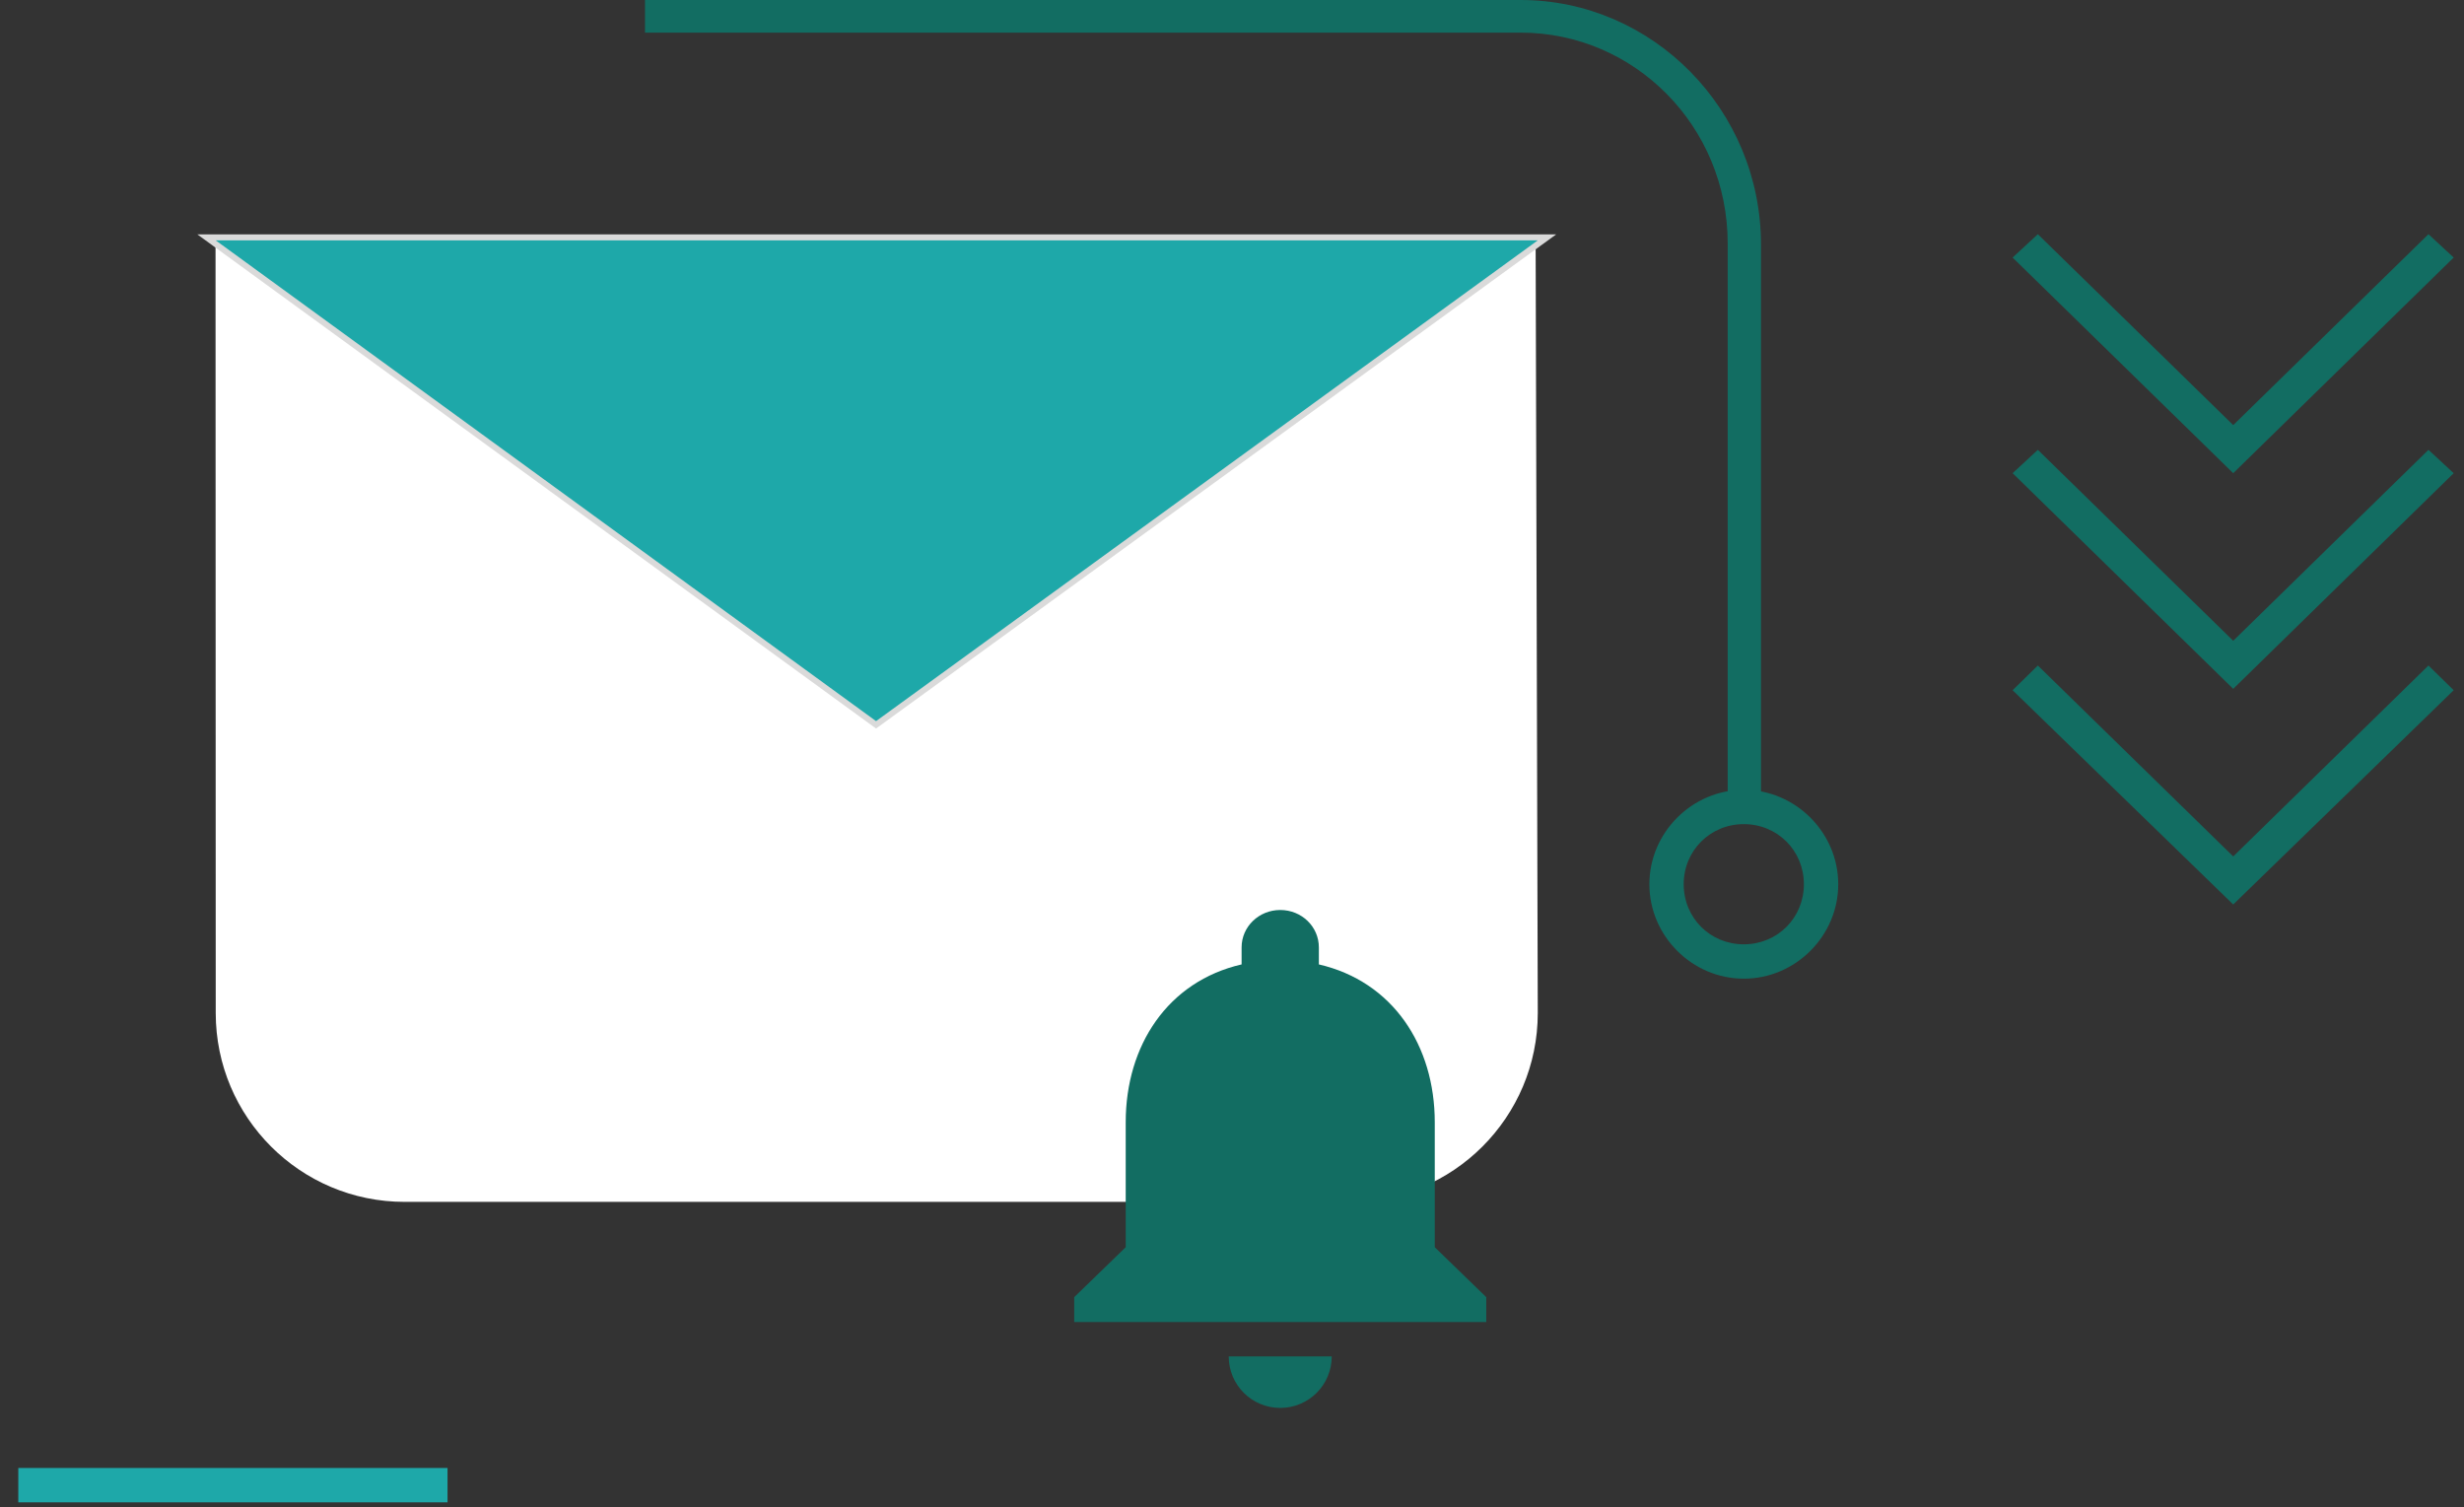
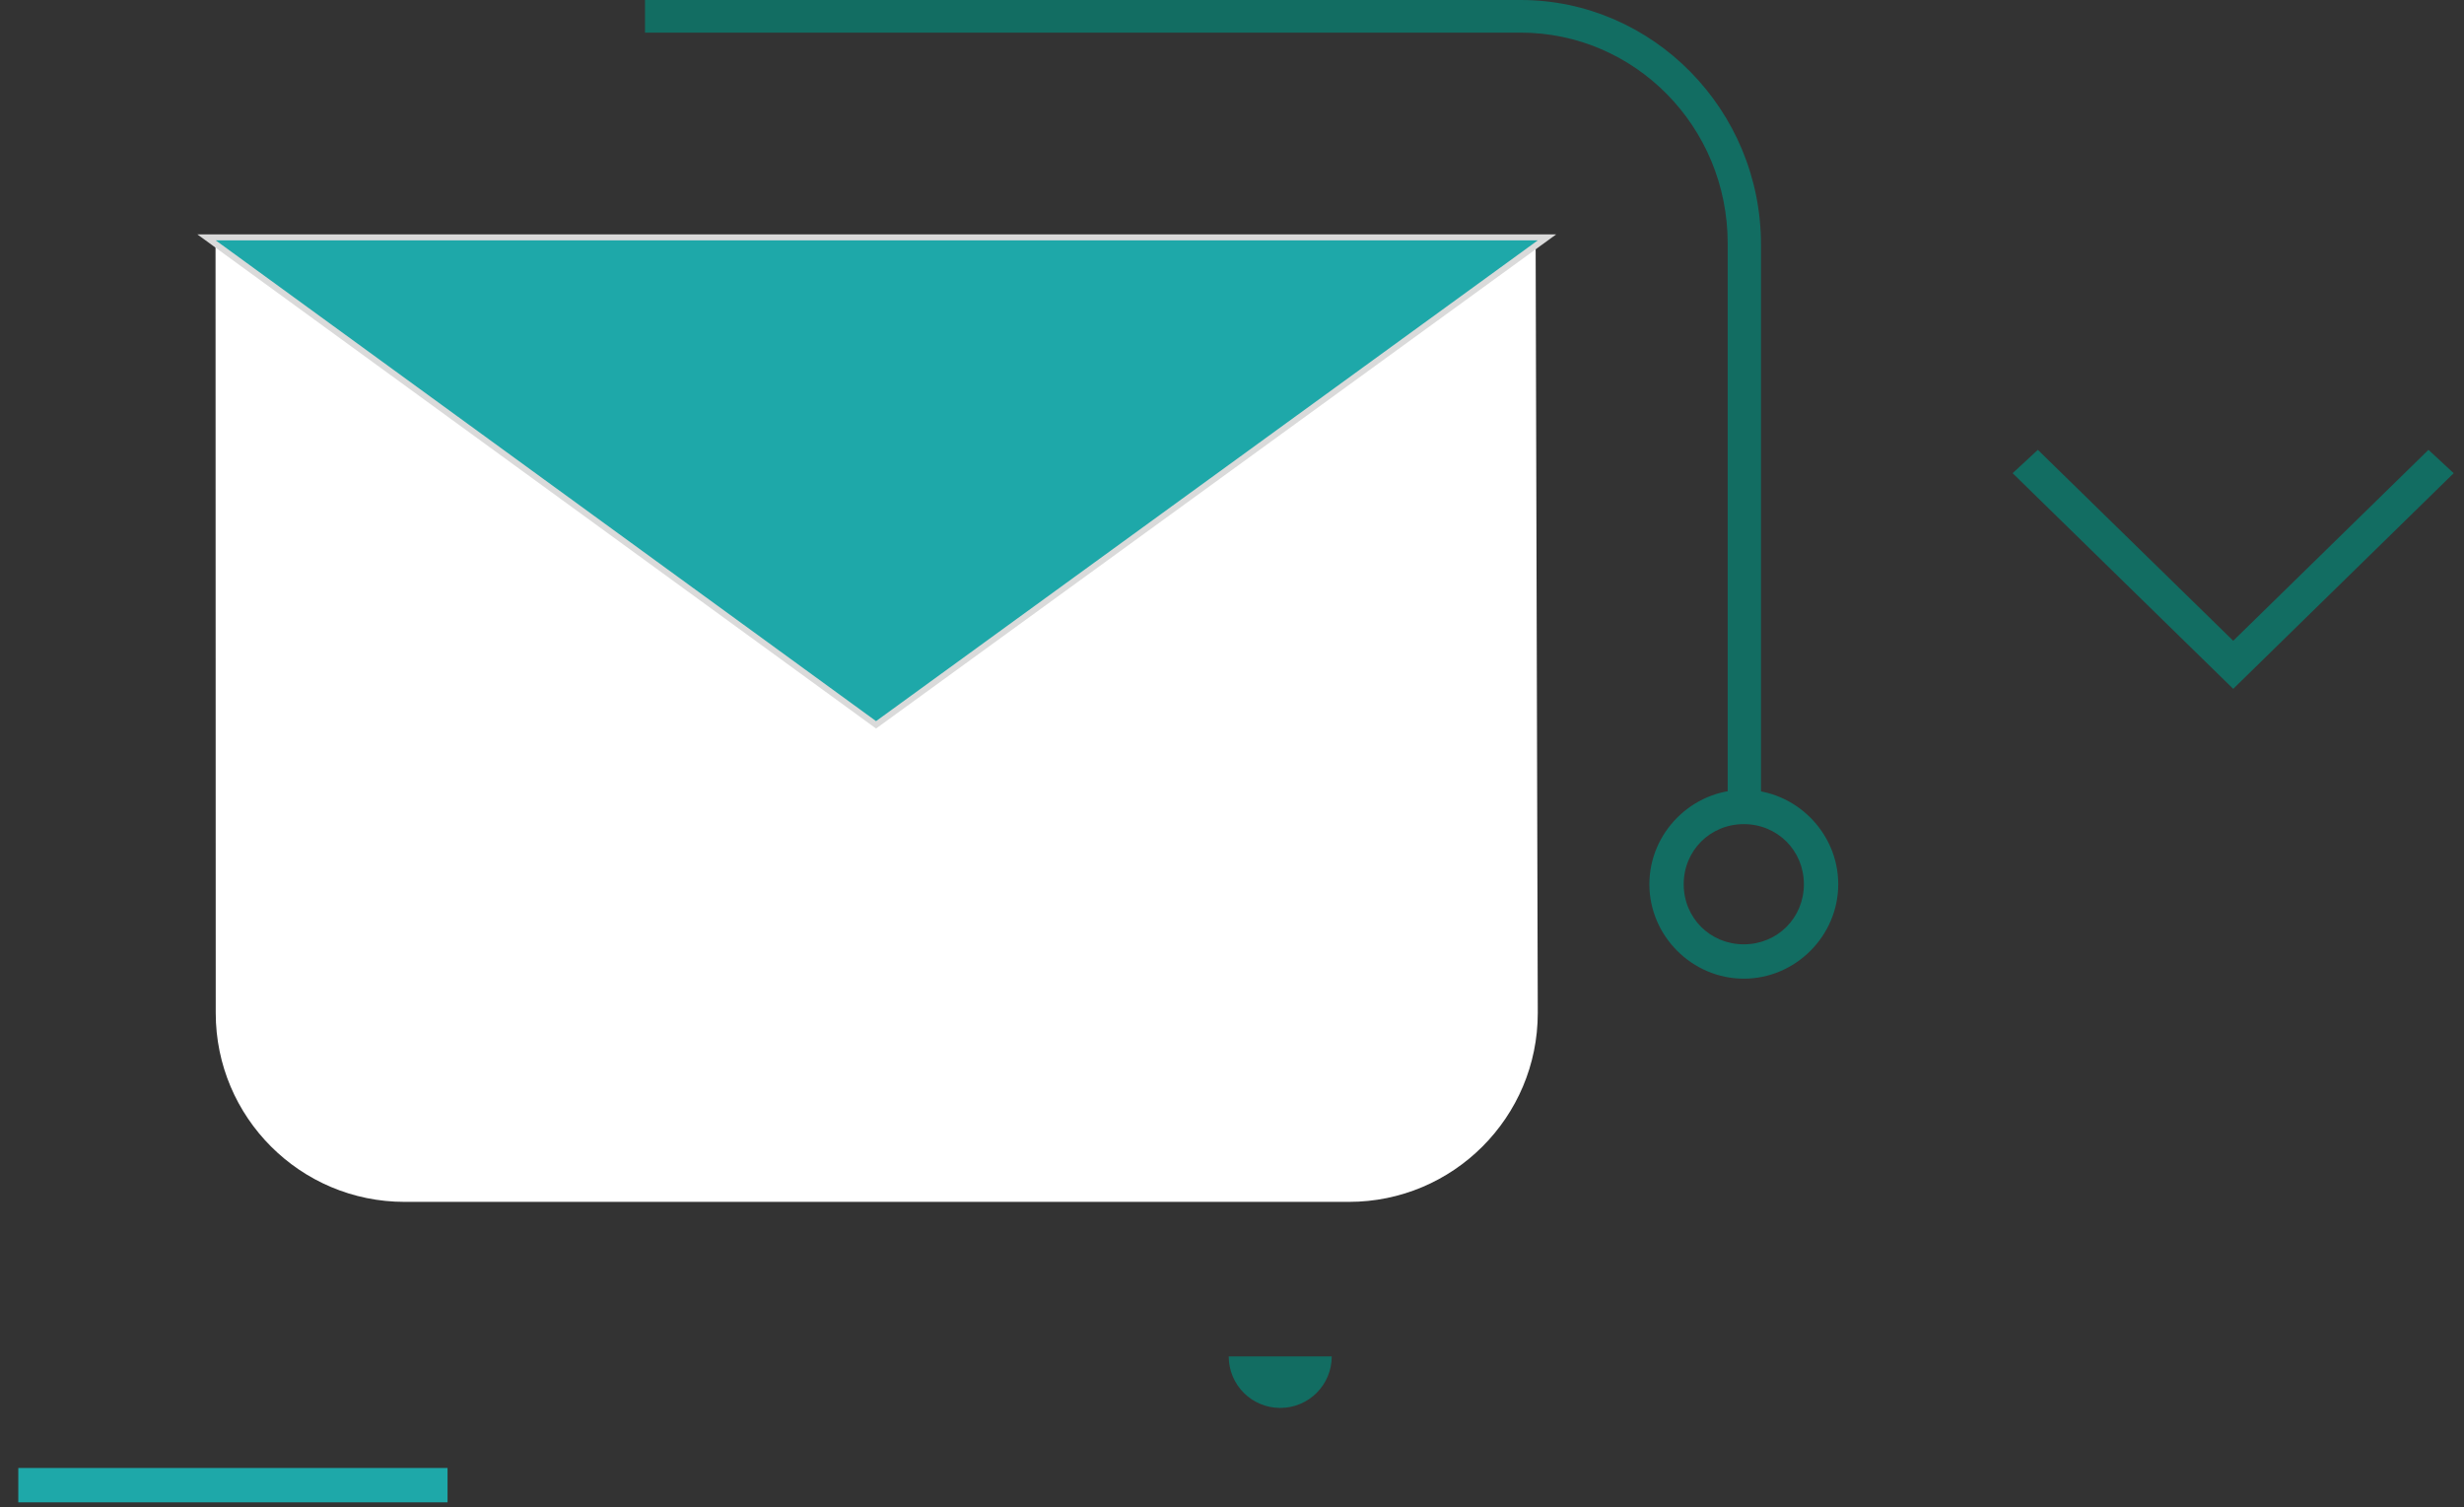
<svg xmlns="http://www.w3.org/2000/svg" width="103" height="63" viewBox="0 0 103 63" fill="none">
  <rect x="0" y="0" width="103" height="63" fill="#333333" stroke="none" />
  <path d="M64.192 9.958L64.282 42.345C64.282 46.705 60.747 50.24 56.387 50.24H16.913C12.553 50.24 9.018 46.705 9.018 42.345L9.01 10.128C9.01 10.128 61.77 9.869 64.192 9.958Z" fill="white" />
  <path d="M73.563 33.733H72.221V10.177C72.221 5.275 68.323 1.364 63.565 1.364H26.962V0H63.565C69.07 0 73.613 4.572 73.613 10.227V33.733H73.563Z" fill="#126D62" />
  <path d="M72.894 34.45C71.488 34.45 70.382 35.556 70.382 36.962C70.382 38.369 71.488 39.474 72.894 39.474C74.301 39.474 75.406 38.369 75.406 36.962C75.406 35.556 74.301 34.45 72.894 34.45ZM72.894 40.91C70.734 40.91 68.947 39.123 68.947 36.962C68.947 34.802 70.734 33.015 72.894 33.015C75.055 33.015 76.842 34.802 76.842 36.962C76.842 39.123 75.055 40.91 72.894 40.91Z" fill="#126D62" />
  <path d="M53.516 58.853C54.708 58.853 55.669 57.891 55.669 56.7H51.363C51.363 57.891 52.325 58.853 53.516 58.853Z" fill="#126D62" />
-   <path d="M59.976 52.135V46.91C59.976 43.702 58.217 41.025 55.131 40.314V39.603C55.131 38.735 54.413 38.039 53.516 38.039C52.626 38.039 51.901 38.735 51.901 39.603V40.314C48.815 41.025 47.057 43.702 47.057 46.91V52.135L44.904 54.223V55.264H62.129V54.223L59.976 52.135Z" fill="#126D62" />
-   <path d="M93.353 19.78L84.131 10.766L85.186 9.79L93.353 17.77L101.514 9.79L102.569 10.766L93.353 19.78Z" fill="#126D62" />
  <path d="M93.353 28.795L84.131 19.78L85.186 18.804L93.353 26.785L101.514 18.804L102.569 19.78L93.353 28.795Z" fill="#126D62" />
-   <path d="M93.353 37.809L84.131 28.852L85.186 27.819L93.353 35.8L101.514 27.819L102.569 28.852L93.353 37.809Z" fill="#126D62" />
  <path d="M18.708 62.8H0.765V61.364H18.708V62.8Z" fill="#1EA8A9" />
  <path d="M9.018 10.048L36.621 30.144L64.282 10.048H9.018Z" stroke="#DADADA" stroke-width="0.5" />
  <path d="M9.018 10.048L36.621 30.144L64.282 10.048H9.018Z" fill="#1EA8A9" />
</svg>